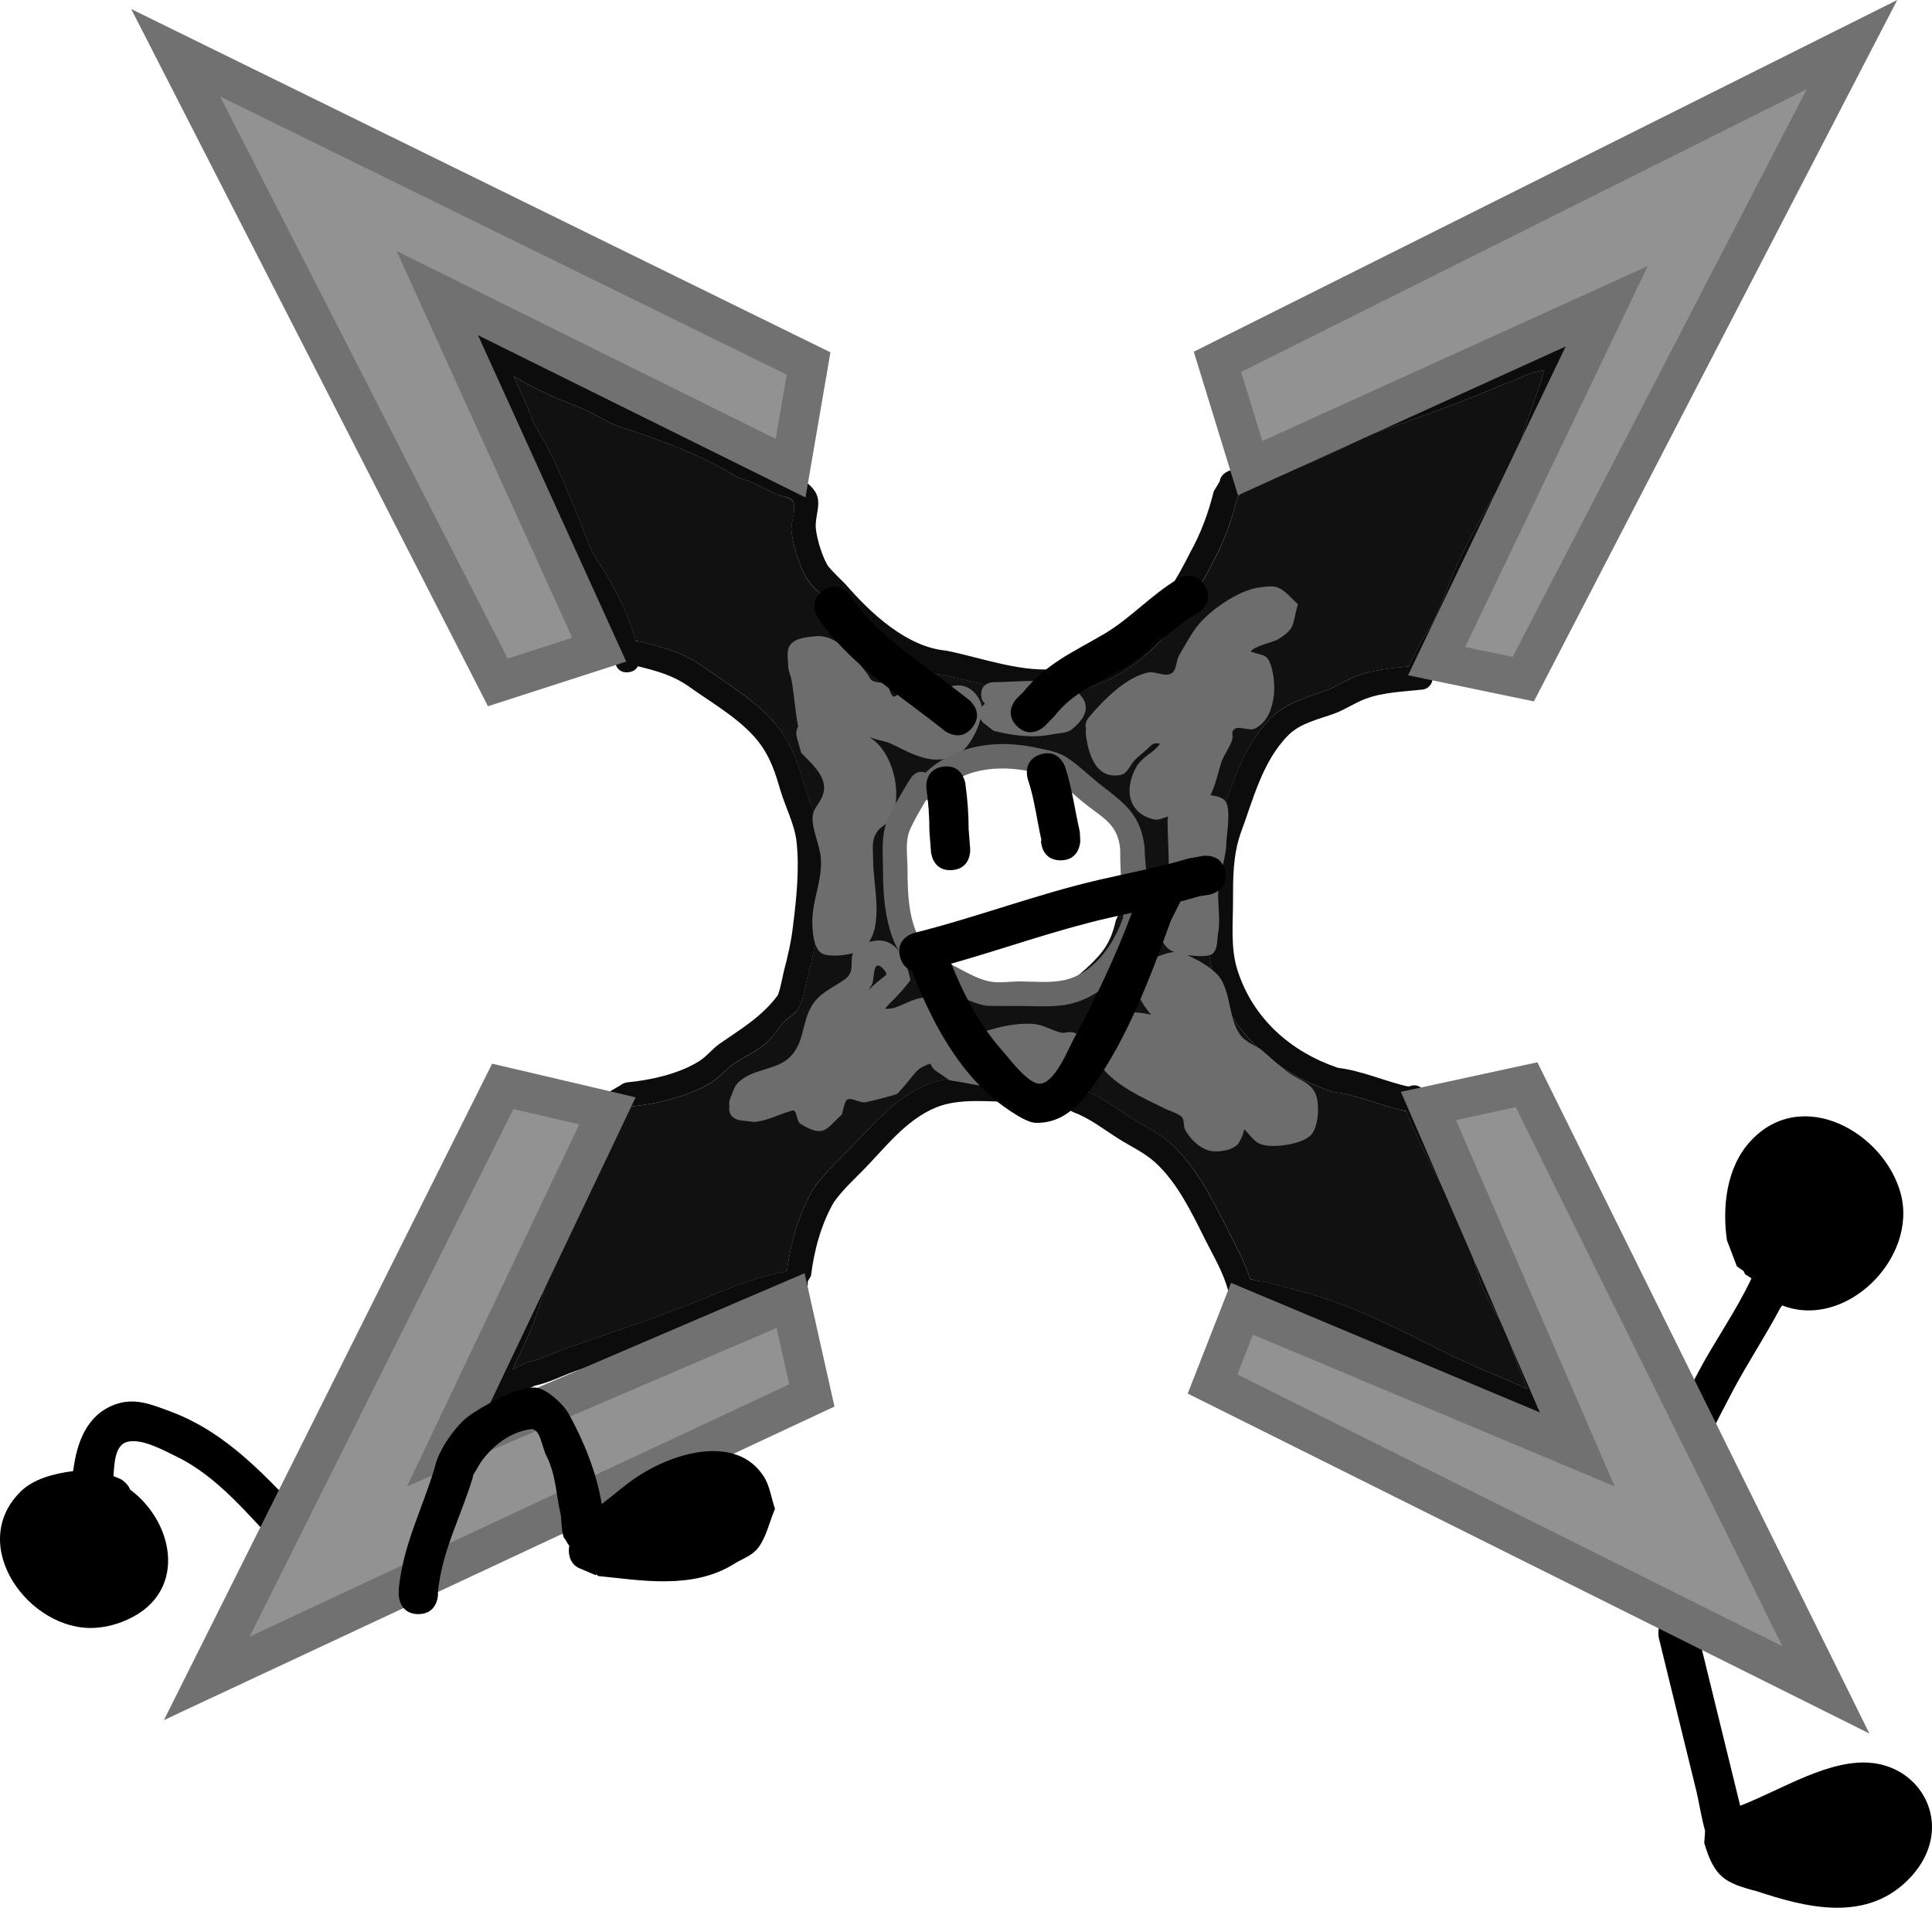
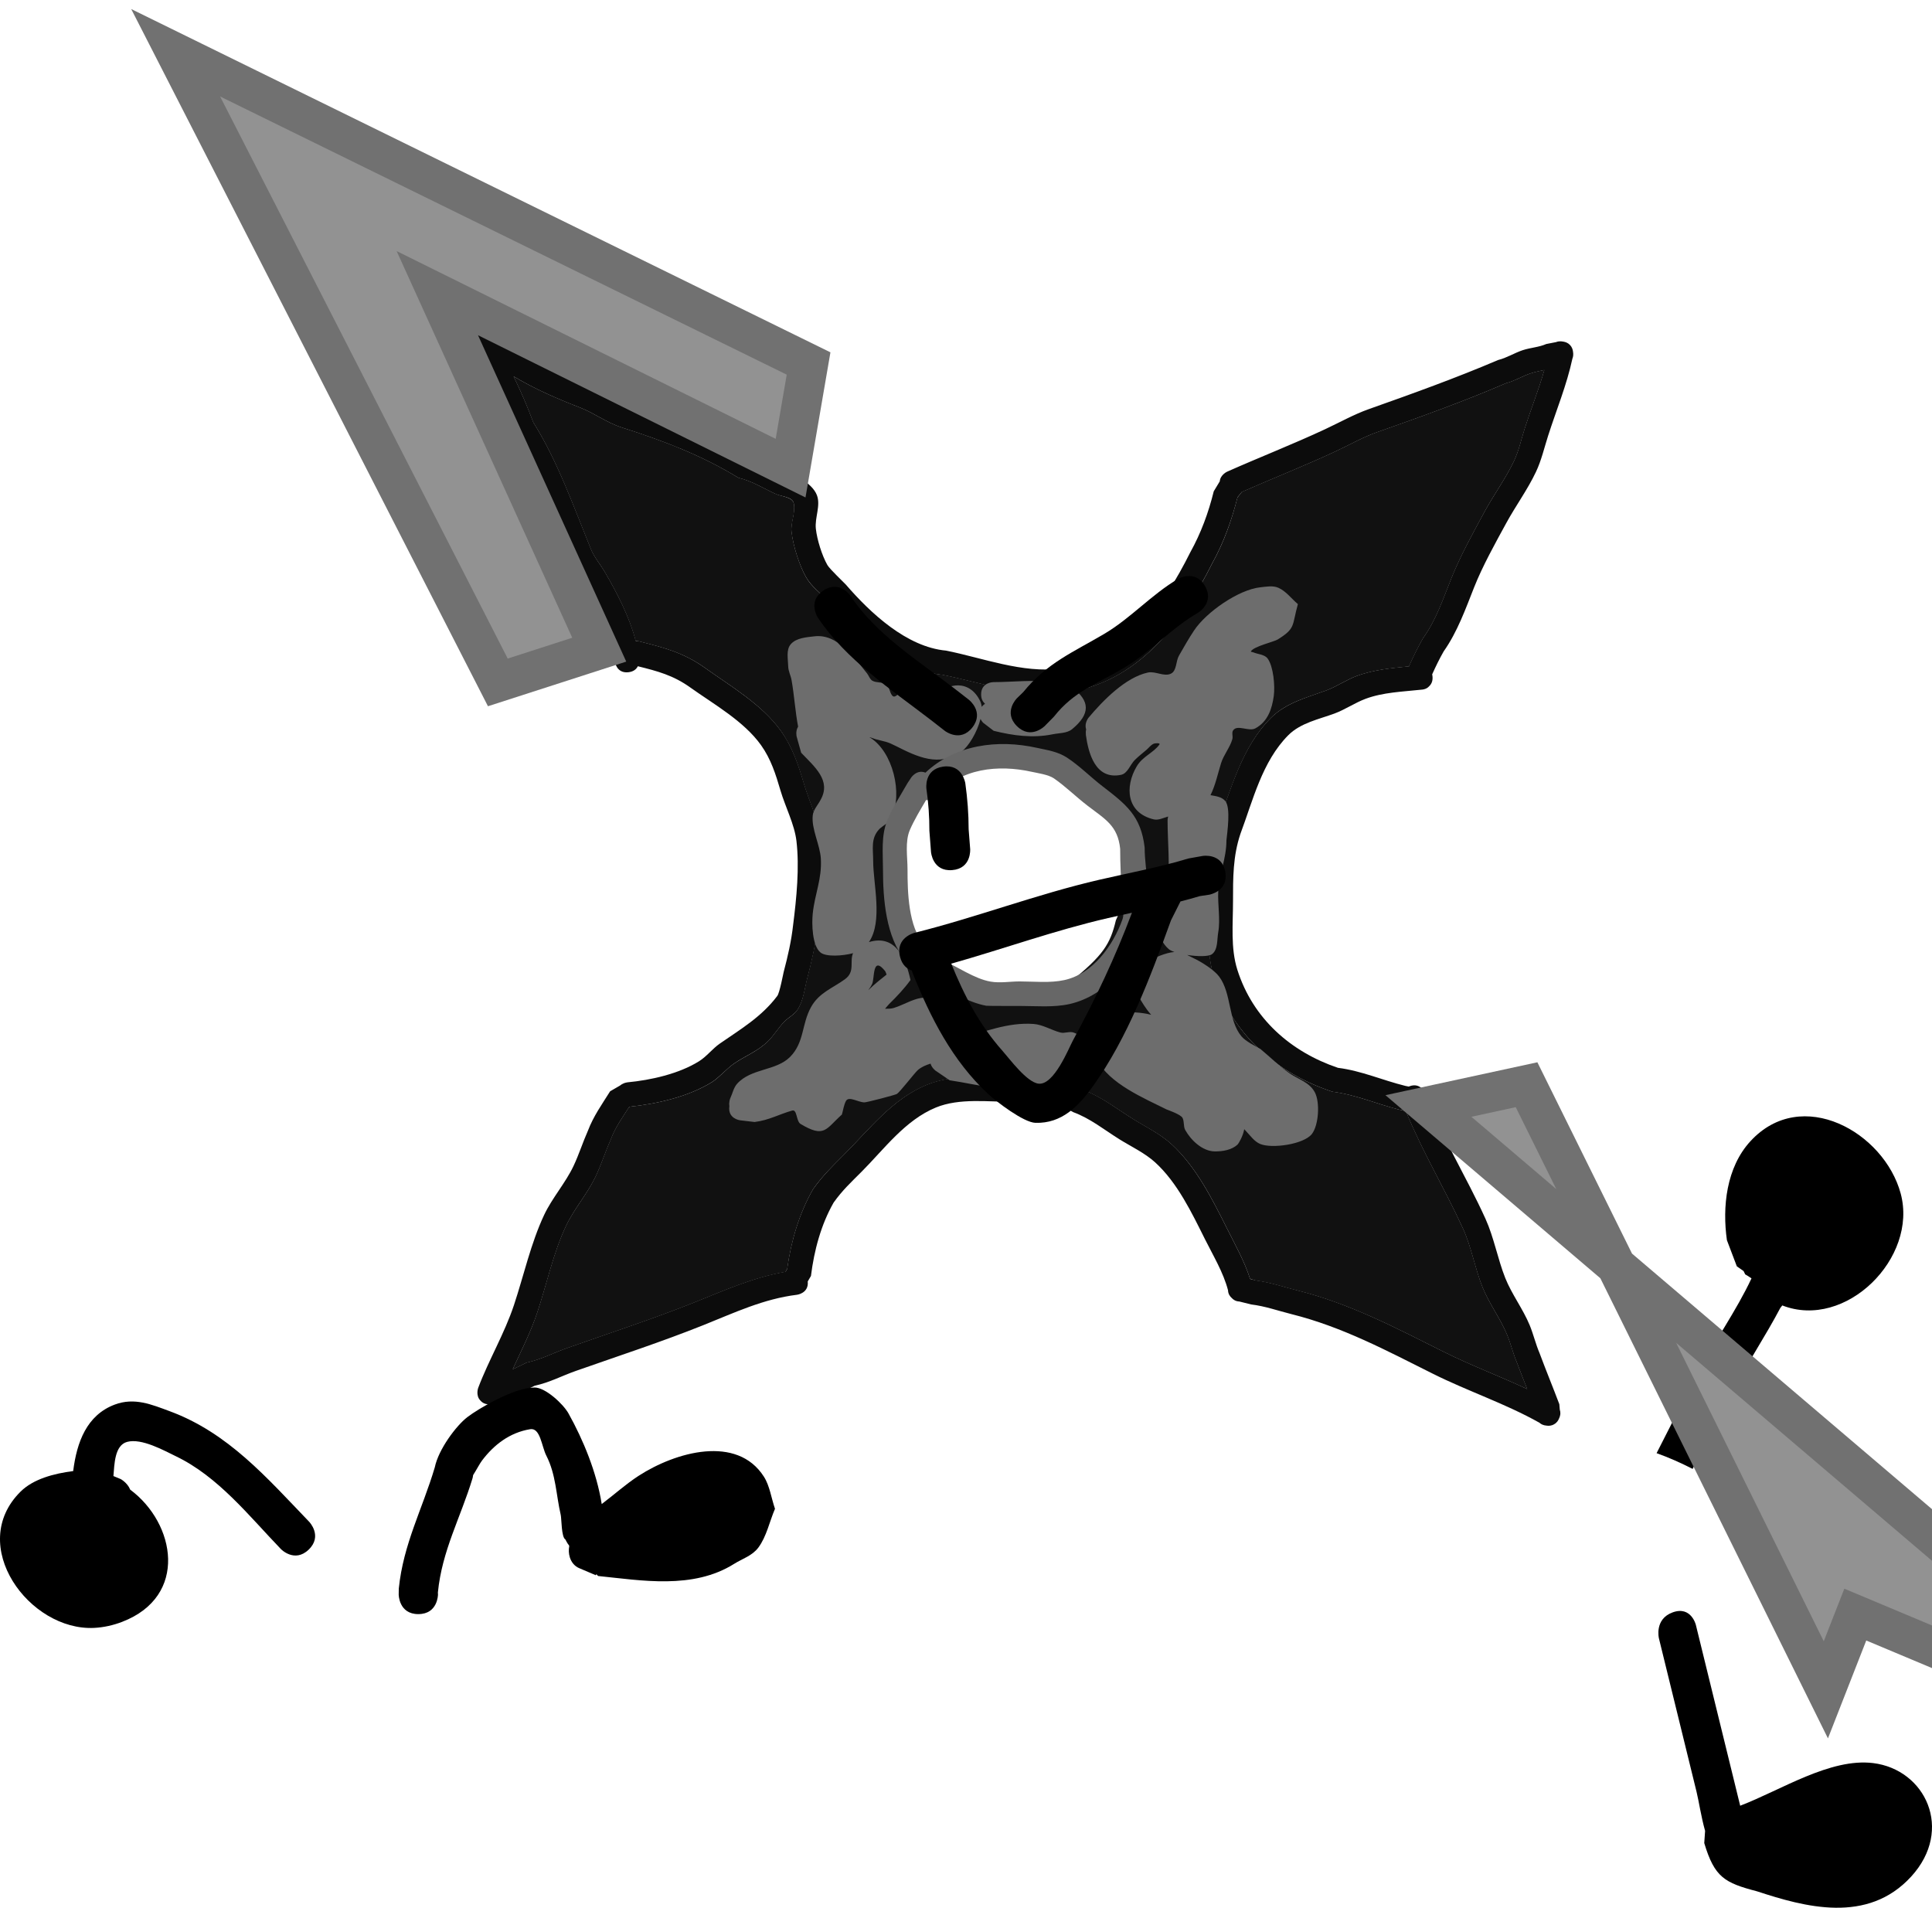
<svg xmlns="http://www.w3.org/2000/svg" version="1.1" width="245.812" height="242.732" viewBox="0,0,245.812,242.732">
  <g transform="translate(-511.008,-249.661)">
    <g stroke-miterlimit="10">
      <path d="M526.559,456.012c-1.136,0.437 -2.353,0.714 -3.569,0.774c-8.251,0.411 -16.276,-10.513 -9.355,-17.349c1.62,-1.6 4.228,-2.291 6.684,-2.605c0.458,-3.672 1.721,-7.122 5.29,-8.46c2.512,-0.941 4.699,-0.002 6.977,0.838c7.465,2.753 12.39,8.494 17.766,14.08c0,0 1.734,1.801 -0.068,3.535c-1.801,1.734 -3.535,-0.068 -3.535,-0.068c-4.067,-4.225 -7.969,-9.211 -13.347,-11.802c-1.542,-0.743 -4.364,-2.332 -6.215,-1.838c-1.61,0.429 -1.619,2.878 -1.748,4.35l0.929,0.385c0,0 0.852,0.463 1.205,1.343c5.77,4.283 7.431,13.564 -1.017,16.817z" fill="#000000" stroke="none" stroke-width="0.5" stroke-linecap="butt" />
      <path d="M726.364,436.556c-1.475,-0.756 -3.017,-1.445 -4.584,-2.002c1.726,-3.412 3.463,-6.82 5.248,-10.213c2.103,-3.998 4.902,-7.913 6.826,-12.028c-0.258,-0.182 -0.525,-0.353 -0.802,-0.511c-0.071,-0.137 -0.139,-0.277 -0.206,-0.42l-0.857,-0.599c-0.421,-1.109 -0.842,-2.219 -1.263,-3.328c-0.598,-4.217 -0.088,-9.253 3.004,-12.605c6.517,-7.064 17.001,-1.131 19.106,6.669c2.213,8.2 -6.989,17.389 -15.065,14.239c-0.084,0.108 -0.169,0.217 -0.254,0.325c-1.889,3.583 -4.197,7.036 -6.066,10.589c-1.728,3.284 -3.413,6.583 -5.088,9.885z" fill="#000000" stroke="none" stroke-width="0.5" stroke-linecap="butt" />
      <path d="M727.951,482.611c-0.506,-1.793 -0.792,-3.76 -1.087,-4.966c-1.597,-6.513 -3.194,-13.026 -4.79,-19.538c0,0 -0.599,-2.442 1.751,-3.296c2.35,-0.853 2.949,1.589 2.949,1.589c1.597,6.513 3.194,13.026 4.79,19.538c0.03,0.123 0.509,2.066 0.851,3.475c5.241,-2.01 11.45,-6.092 16.908,-5.427c6.645,0.809 10.309,8.456 4.858,14.43c-5.57,6.104 -13.59,3.867 -19.618,1.889c-4.117,-1.08 -5.411,-1.768 -6.719,-6.142z" fill="#000000" stroke="none" stroke-width="0.5" stroke-linecap="butt" />
      <g>
        <path d="M578.87,303.404c3.091,4.927 5.151,10.763 7.325,16.116c0.428,1.052 1.193,1.934 1.768,2.914c1.551,2.646 3.141,5.712 3.942,8.784l0.302,0.01c3.18,0.795 5.728,1.436 8.436,3.365c3.296,2.356 7.317,4.697 9.721,8.054c1.477,2.062 2.234,4.327 2.939,6.721c0.659,2.236 1.831,4.593 2.131,6.904c0.47,3.616 0.029,7.802 -0.415,11.402c-0.25,2.242 -0.716,4.279 -1.288,6.453c-0.34,1.291 -0.483,2.898 -1.272,4.038c-0.413,0.597 -1.113,0.934 -1.624,1.45c-0.765,0.772 -1.316,1.74 -2.088,2.505c-1.315,1.302 -2.892,1.858 -4.375,2.883c-0.848,0.586 -1.95,1.819 -2.762,2.326c-2.996,1.873 -7.001,2.786 -10.458,3.147c0,0 -0.026,0.003 -0.071,0.004c-0.908,1.42 -1.797,2.627 -2.386,4.237c-0.685,1.542 -1.191,3.162 -1.921,4.684c-1.046,2.18 -2.716,4.061 -3.741,6.233c-1.628,3.451 -2.462,7.448 -3.665,11.038c-0.83,2.477 -2.023,4.826 -3.124,7.203c0.575,-0.263 1.15,-0.546 1.744,-0.839c1.95,-0.443 3.357,-1.219 5.177,-1.864c5.412,-1.916 10.867,-3.683 16.203,-5.816c3.846,-1.538 7.505,-3.191 11.598,-3.893c0.057,-0.131 0.125,-0.244 0.187,-0.333c0.496,-3.536 1.521,-7.049 3.29,-10.148c1.235,-1.73 2.45,-2.918 3.943,-4.41c3.208,-3.205 6.148,-7.085 10.513,-8.886c3.412,-1.407 7.4,-0.949 10.996,-0.949c3.151,0 6.188,0.055 8.987,1.605c2.302,0.875 4.13,2.334 6.205,3.631c1.674,1.046 3.543,1.94 5.014,3.297c3.084,2.844 5.158,6.977 6.989,10.635c1.067,2.132 2.25,4.221 2.977,6.485l0.703,0.177c1.843,0.236 3.496,0.82 5.294,1.269c6.682,1.672 12.518,4.76 18.624,7.814c3.472,1.737 7.117,3.091 10.621,4.743c-0.44,-1.12 -0.881,-2.236 -1.315,-3.386c-0.486,-1.139 -0.764,-2.358 -1.234,-3.504c-0.854,-2.078 -2.298,-3.985 -3.135,-6.068c-0.958,-2.383 -1.411,-5.108 -2.48,-7.451c-2.298,-5.039 -5.2,-9.838 -7.285,-14.966l-0.818,-0.165c-2.86,-0.723 -5.549,-1.912 -8.498,-2.281c-7.048,-2.323 -12.78,-7.267 -15.084,-14.575c-0.975,-3.091 -0.698,-6.442 -0.698,-9.629c0,-3.376 0.065,-6.446 1.13,-9.677c1.764,-4.703 3.124,-10.02 6.831,-13.705c1.922,-1.911 4.614,-2.594 7.019,-3.476c1.362,-0.5 2.571,-1.367 3.934,-1.865c2.122,-0.776 4.367,-0.984 6.603,-1.206l0.004,-0.045c0.537,-1.205 1.122,-2.392 1.777,-3.537c1.664,-2.296 2.569,-5.061 3.612,-7.647c1.134,-2.813 2.786,-5.822 4.238,-8.485c1.174,-2.153 2.648,-4.151 3.708,-6.377c0.629,-1.321 0.931,-2.774 1.377,-4.168c0.797,-2.491 1.779,-4.928 2.496,-7.438c-0.591,0.133 -1.189,0.248 -1.762,0.439c-1.062,0.354 -2.033,0.97 -3.117,1.247c-5.382,2.32 -10.877,4.287 -16.415,6.234c-1.787,0.628 -3.554,1.639 -5.276,2.442c-3.924,1.83 -7.954,3.418 -11.917,5.159l-0.543,0.67c-0.749,2.963 -1.77,5.786 -3.255,8.465c-3.896,7.77 -9.632,15.311 -18.877,16.427c-5.171,0.624 -10.43,-1.299 -15.404,-2.294c-5.803,-0.627 -10.995,-5.217 -14.682,-9.469c-0.893,-1.03 -1.972,-1.736 -2.667,-2.943c-0.878,-1.525 -1.669,-4.044 -1.865,-5.796c-0.134,-1.205 0.533,-2.44 0.284,-3.628c-0.177,-0.849 -1.528,-0.821 -2.315,-1.186c-1.691,-0.785 -2.917,-1.598 -4.73,-2.056c-4.69,-2.875 -9.65,-4.747 -14.832,-6.396c-1.934,-0.616 -3.494,-1.835 -5.339,-2.546c-2.754,-1.062 -5.712,-2.334 -8.417,-3.957c0.933,1.921 1.783,3.893 2.507,5.847zM590.96,335.194c-1.551,0.172 -1.723,-1.379 -1.723,-1.379c-0.493,-4.891 -4.096,-8.711 -5.925,-13.101c-2.207,-5.295 -4.186,-11.025 -7.24,-15.929c-1.249,-3.292 -2.782,-6.643 -4.534,-9.697l-0.665,-1.325c0,0 -0.159,-0.319 -0.173,-0.728c-0.081,-0.09 -0.161,-0.181 -0.24,-0.273c0,0 -1.016,-1.185 0.169,-2.201c1.185,-1.016 2.201,0.169 2.201,0.169c3.258,3.824 8.606,6.118 13.146,7.897c1.758,0.689 3.224,1.871 5.065,2.448c5.251,1.645 10.441,3.501 15.132,6.505c2.085,0.515 5.211,1.76 6.932,3.063c0.725,0.549 1.513,1.168 1.838,2.018c0.509,1.333 -0.289,2.861 -0.132,4.28c0.154,1.394 0.776,3.389 1.465,4.608c0.289,0.512 2.18,2.298 2.327,2.467c3.163,3.652 7.76,7.971 12.786,8.427c4.633,0.926 9.743,2.913 14.56,2.283c8.18,-1.069 13.066,-7.903 16.498,-14.786c1.365,-2.453 2.316,-5.043 2.988,-7.766l0.763,-1.264c0.076,-0.852 0.949,-1.24 0.949,-1.24c4.137,-1.839 8.36,-3.484 12.462,-5.4c1.809,-0.844 3.667,-1.887 5.545,-2.552c5.552,-1.966 11.056,-3.944 16.463,-6.251c1.09,-0.266 2.061,-0.895 3.126,-1.25c0.981,-0.327 2.054,-0.368 3,-0.786l1.233,-0.24c0.244,-0.101 0.549,-0.14 0.932,-0.065c0.272,0.043 0.593,0.154 0.845,0.421c0.258,0.26 0.359,0.585 0.393,0.858c0.061,0.368 0.019,0.662 -0.08,0.897c-0.723,3.363 -2.044,6.535 -3.092,9.811c-0.49,1.531 -0.85,3.118 -1.536,4.572c-1.075,2.28 -2.582,4.324 -3.783,6.524c-1.394,2.554 -3.015,5.461 -4.086,8.162c-1.101,2.777 -2.132,5.689 -3.879,8.167c-0.541,0.946 -1.019,1.929 -1.464,2.923c0.016,0.07 0.028,0.145 0.037,0.224c0.065,0.586 -0.116,0.975 -0.366,1.233c-0.214,0.26 -0.549,0.472 -1.075,0.497c-2.351,0.257 -4.827,0.324 -7.059,1.154c-1.373,0.511 -2.599,1.372 -3.974,1.88c-1.953,0.722 -4.314,1.185 -5.882,2.767c-3.325,3.354 -4.478,8.268 -6.07,12.514c-0.968,2.864 -0.951,5.636 -0.951,8.635c0,2.837 -0.321,5.927 0.551,8.683c1.969,6.222 6.819,10.456 12.8,12.476c2.974,0.372 5.68,1.585 8.565,2.297l0.443,0.088c0.028,-0.012 0.057,-0.024 0.087,-0.035c1.461,-0.548 2.009,0.913 2.009,0.913c2.049,5.514 5.24,10.588 7.669,15.949c1.075,2.373 1.555,5.121 2.514,7.531c0.819,2.058 2.26,3.947 3.107,6.001c0.481,1.167 0.764,2.411 1.263,3.571c0.815,2.192 1.683,4.289 2.51,6.484l0.06,0.703c0.103,0.295 0.115,0.659 -0.084,1.086c-0.103,0.273 -0.292,0.574 -0.637,0.761c-0.334,0.207 -0.689,0.221 -0.977,0.175c-0.398,-0.033 -0.682,-0.175 -0.884,-0.361c-4.341,-2.444 -9.113,-4.014 -13.572,-6.243c-5.905,-2.952 -11.537,-5.971 -17.999,-7.584c-1.738,-0.436 -3.329,-1.011 -5.11,-1.228l-1.515,-0.376c-0.45,-0.015 -0.763,-0.222 -0.976,-0.46c-0.237,-0.212 -0.444,-0.524 -0.46,-0.972c-0.602,-2.289 -1.884,-4.396 -2.94,-6.511c-1.662,-3.329 -3.502,-7.186 -6.328,-9.757c-1.332,-1.212 -3.052,-2.005 -4.558,-2.946c-1.962,-1.227 -3.683,-2.638 -5.864,-3.444c-2.323,-1.38 -5.006,-1.309 -7.66,-1.309c-3.146,0 -6.825,-0.512 -9.813,0.716c-3.929,1.615 -6.585,5.297 -9.463,8.177c-1.365,1.366 -2.424,2.342 -3.548,3.913c-1.613,2.82 -2.49,6.121 -2.887,9.34l-0.411,0.703c0.155,1.503 -1.361,1.693 -1.361,1.693c-4.26,0.522 -7.976,2.287 -11.895,3.856c-5.353,2.142 -10.828,3.927 -16.259,5.837c-1.783,0.627 -3.31,1.466 -5.227,1.882c-1.526,0.775 -2.962,1.43 -4.565,1.909c-0.111,0.127 -0.253,0.242 -0.435,0.326c-0.257,0.145 -0.588,0.221 -1.004,0.126c-0.423,-0.058 -0.706,-0.245 -0.896,-0.471c-0.328,-0.333 -0.397,-0.745 -0.385,-1.07c0,-0.001 -0,-0.001 -0,-0.001l0,-0c0.012,-0.315 0.099,-0.548 0.099,-0.548c1.348,-3.565 3.354,-6.926 4.557,-10.553c1.238,-3.734 2.141,-7.845 3.826,-11.435c1.023,-2.18 2.718,-4.067 3.75,-6.252c0.688,-1.456 1.171,-3.001 1.825,-4.472c0.723,-1.891 1.758,-3.311 2.826,-5.022l1.28,-0.744c0.157,-0.133 0.331,-0.222 0.485,-0.282l0.02,-0.012c0,0 0.08,-0.032 0.21,-0.062c0.129,-0.033 0.215,-0.042 0.215,-0.042c2.961,-0.281 6.533,-1.075 9.102,-2.68c0.983,-0.614 1.696,-1.591 2.648,-2.251c2.66,-1.843 5.318,-3.406 7.311,-6.063c0.301,-0.401 0.758,-2.842 0.809,-3.037c0.537,-2.042 0.976,-3.926 1.209,-6.032c0.427,-3.364 0.817,-7.27 0.417,-10.655c-0.25,-2.114 -1.429,-4.366 -2.03,-6.413c-0.601,-2.047 -1.212,-3.996 -2.471,-5.764c-2.18,-3.061 -6.007,-5.204 -9.007,-7.344c-2.171,-1.555 -4.19,-2.084 -6.669,-2.7c-0.179,0.354 -0.528,0.687 -1.2,0.762z" fill="#0c0c0c" stroke="none" stroke-width="0.5" stroke-linecap="butt" />
        <path d="M576.341,297.535c2.705,1.622 5.664,2.894 8.418,3.956c1.844,0.711 3.405,1.93 5.339,2.546c5.183,1.649 10.145,3.519 14.835,6.394c1.813,0.458 3.041,1.27 4.731,2.055c0.786,0.365 2.171,0.39 2.348,1.239c0.248,1.187 -0.418,2.422 -0.283,3.627c0.195,1.752 0.987,4.27 1.865,5.795c0.695,1.207 1.737,1.863 2.63,2.893c3.686,4.251 8.885,8.838 14.688,9.465c4.974,0.995 10.251,2.917 15.422,2.293c9.244,-1.116 14.991,-8.653 18.887,-16.424c1.485,-2.679 2.475,-5.447 3.224,-8.411l0.573,-0.725c3.963,-1.742 7.997,-3.327 11.92,-5.158c1.722,-0.803 3.49,-1.813 5.277,-2.441c5.538,-1.947 11.035,-3.912 16.417,-6.232c1.084,-0.277 2.055,-0.893 3.117,-1.247c0.573,-0.191 1.171,-0.306 1.763,-0.439c-0.718,2.51 -1.698,4.948 -2.495,7.439c-0.446,1.394 -0.748,2.847 -1.377,4.168c-1.06,2.226 -2.534,4.225 -3.707,6.378c-1.452,2.663 -3.103,5.674 -4.237,8.487c-1.043,2.586 -1.947,5.353 -3.61,7.649c-0.655,1.146 -1.239,2.333 -1.776,3.538l-0.059,0.076c-2.236,0.222 -4.48,0.431 -6.602,1.207c-1.363,0.498 -2.571,1.366 -3.933,1.866c-2.405,0.882 -5.045,1.531 -6.967,3.442c-3.707,3.685 -5.063,9.01 -6.827,13.714c-1.065,3.231 -1.129,6.313 -1.129,9.689c0,3.186 -0.28,6.548 0.694,9.639c2.304,7.307 7.983,12.219 15.031,14.542c2.949,0.369 5.637,1.559 8.497,2.282l0.871,0.198c2.085,5.128 4.985,9.93 7.283,14.969c1.069,2.344 1.522,5.07 2.479,7.452c0.837,2.083 2.281,3.991 3.135,6.069c0.471,1.145 0.748,2.365 1.234,3.504c0.434,1.15 0.875,2.267 1.315,3.387c-3.504,-1.651 -7.15,-3.005 -10.622,-4.742c-6.106,-3.054 -11.946,-6.139 -18.627,-7.811c-1.798,-0.448 -3.453,-1.032 -5.296,-1.268l-0.733,-0.231c-0.727,-2.264 -1.91,-4.353 -2.978,-6.485c-1.831,-3.658 -3.875,-7.737 -6.959,-10.58c-1.471,-1.356 -3.342,-2.249 -5.016,-3.295c-2.075,-1.297 -3.907,-2.754 -6.21,-3.629c-2.799,-1.549 -5.846,-1.604 -8.997,-1.604c-3.596,0 -7.595,-0.462 -11.007,0.946c-4.365,1.8 -7.309,5.679 -10.517,8.884c-1.493,1.492 -2.673,2.628 -3.908,4.359c-1.769,3.099 -2.796,6.611 -3.292,10.147c-0.061,0.088 -0.162,0.254 -0.22,0.386c-4.094,0.702 -7.755,2.353 -11.601,3.891c-5.335,2.133 -10.793,3.897 -16.205,5.813c-1.82,0.644 -3.227,1.42 -5.178,1.863c-0.595,0.293 -1.169,0.576 -1.744,0.839c1.101,-2.377 2.294,-4.727 3.123,-7.204c1.203,-3.59 2.035,-7.589 3.663,-11.04c1.025,-2.172 2.694,-4.053 3.74,-6.234c0.73,-1.521 1.235,-3.143 1.92,-4.685c0.589,-1.609 1.477,-2.817 2.385,-4.238c0.045,-0.001 0.125,-0.035 0.125,-0.035c3.457,-0.361 7.461,-1.275 10.457,-3.148c0.811,-0.507 1.861,-1.707 2.709,-2.293c1.483,-1.025 3.06,-1.582 4.375,-2.884c0.773,-0.765 1.323,-1.733 2.088,-2.505c0.511,-0.516 1.211,-0.853 1.624,-1.45c0.789,-1.14 0.931,-2.749 1.27,-4.041c0.572,-2.174 1.036,-4.217 1.286,-6.459c0.444,-3.6 0.885,-7.799 0.415,-11.415c-0.301,-2.311 -1.471,-4.674 -2.129,-6.91c-0.705,-2.394 -1.461,-4.663 -2.937,-6.725c-2.403,-3.357 -6.372,-5.664 -9.668,-8.021c-2.707,-1.929 -5.255,-2.571 -8.435,-3.366l-0.355,-0.042c-0.8,-3.072 -2.389,-6.14 -3.94,-8.786c-0.575,-0.98 -1.34,-1.862 -1.768,-2.914c-2.175,-5.353 -4.233,-11.192 -7.324,-16.119c-0.723,-1.954 -1.572,-3.927 -2.506,-5.848zM652.982,366.758c0.849,-1.773 1.324,-3.759 1.324,-5.856c0,-4.14 -1.853,-7.847 -4.774,-10.337c-1.613,-1.375 -3.551,-2.379 -5.683,-2.88c-2.387,-0.821 -4.76,-1.204 -6.376,-0.861c-2.011,0.427 -4.017,0.9 -5.977,1.518c-3.85,1.214 -5.76,6.398 -6.629,10.023c-2.196,9.152 6.738,19.327 16.218,17.911c1.804,-0.269 4.552,-0.448 6.017,-1.62c4.315,-3.452 5.167,-4.907 5.881,-7.897z" fill="#111111" stroke="none" stroke-width="0.5" stroke-linecap="butt" />
        <path d="M636.087,339.406c0.083,-0.083 0.165,-0.153 0.247,-0.212c-0.275,-0.228 -0.496,-0.595 -0.496,-1.182c0,-1.561 1.561,-1.561 1.561,-1.561c2.398,0 5.088,-0.341 7.453,0.009c0.855,0.127 1.818,0.123 2.515,0.635c2.393,1.756 2.364,3.43 0.049,5.339c-0.656,0.541 -1.634,0.482 -2.468,0.652c-2.538,0.519 -5.036,0.174 -7.512,-0.44l-1.349,-1.035c0,0 -0.184,-0.184 -0.327,-0.477c-0.414,1.672 -1.523,3.523 -2.429,4.166c-2.828,2.008 -5.667,0.632 -8.282,-0.691c-1.24,-0.628 -1.274,-0.531 -2.616,-0.888c-0.253,-0.067 -0.976,-0.365 -0.752,-0.229c2.916,1.774 4.241,7.139 2.733,10.24c-0.302,0.62 -1.013,0.937 -1.52,1.405c-1.13,1.201 -0.791,2.498 -0.791,4.099c-0.001,2.855 1.259,7.661 -0.541,10.292c3.502,-1.072 4.745,2.326 5.287,4.83c-0.799,1.098 -1.739,2.092 -2.707,3.044c-0.152,0.15 -0.338,0.385 -0.53,0.608c0.364,-0.011 0.735,0.013 1.081,-0.091c1.458,-0.437 2.87,-1.488 4.38,-1.294c2.392,0.306 4.53,2.696 4.2,5.138c3.056,-0.817 5.949,-2.045 9.216,-1.82c1.195,0.083 2.267,0.781 3.425,1.09c0.561,0.149 1.205,-0.201 1.74,0.022c0.863,0.36 1.747,0.873 2.27,1.648c0.087,0.129 0.167,0.263 0.237,0.399c-0.073,-0.501 -0.064,-1.028 0.045,-1.585c0.184,-0.944 0.267,-2.087 1.005,-2.704c0.677,-0.566 1.745,-0.267 2.625,-0.331c0.822,-0.059 2.339,-0.05 3.639,0.297c-0.77,-0.865 -1.051,-1.437 -1.841,-2.696c0,0 -0.688,-1.1 0.194,-1.921c-0.103,-0.555 0.15,-1.061 0.15,-1.061l0.989,-1.153c0.982,-0.418 2.327,-1.083 3.467,-1.16c-0.33,-0.115 -0.591,-0.243 -0.743,-0.379c-1.511,-1.355 -1.215,-2.936 -0.938,-4.596c0.142,-0.852 0.712,-2.548 0.815,-3.421c0.316,-2.68 -0.009,-5.659 -0.009,-8.361c0,0 0,-0.212 0.078,-0.48c-0.618,0.171 -1.24,0.509 -1.852,0.361c-3.46,-0.835 -3.693,-4.125 -2.158,-6.731c0.772,-1.311 2.106,-1.693 2.897,-2.793c0.15,-0.209 -0.536,-0.194 -0.767,-0.081c-0.344,0.168 -0.581,0.5 -0.871,0.751c-0.493,0.426 -1.012,0.824 -1.477,1.281c-0.621,0.609 -0.924,1.739 -1.776,1.912c-3.306,0.669 -4.158,-2.863 -4.466,-5.055l-0.012,-0.402c0,0 0,-0.142 0.043,-0.341c-0.272,-0.782 0.319,-1.49 0.319,-1.49c1.81,-2.156 4.691,-5.122 7.544,-5.732c0.956,-0.204 2.052,0.572 2.929,0.141c0.75,-0.369 0.604,-1.565 1.019,-2.291c0.619,-1.083 1.236,-2.171 1.927,-3.21c1.545,-2.323 5.647,-5.187 8.419,-5.483c0.766,-0.082 1.608,-0.249 2.311,0.065c0.982,0.439 1.649,1.381 2.473,2.072c-0.769,2.754 -0.254,3.073 -2.581,4.509c-0.469,0.29 -2.998,0.858 -3.392,1.493c-0.056,0.09 0.192,0.089 0.289,0.131c0.61,0.265 1.434,0.256 1.831,0.789c0.738,0.991 0.961,3.482 0.787,4.752c-0.223,1.628 -0.741,3.264 -2.344,4.136c-0.831,0.452 -2.283,-0.524 -2.827,0.25c-0.216,0.308 0.002,0.762 -0.102,1.124c-0.313,1.088 -1.108,1.993 -1.442,3.075c-0.403,1.308 -0.71,2.789 -1.338,4.052c0.723,0.125 1.465,0.223 1.894,0.762c0.696,0.876 0.244,3.897 0.133,5.008c-0.002,2.337 -0.932,4.241 -1.042,6.47c-0.082,1.664 0.289,3.563 0,5.202c-0.168,0.954 -0.021,2.217 -0.799,2.793c-0.427,0.316 -1.846,0.299 -3.157,0.096c0.271,0.131 0.537,0.277 0.805,0.403c0.976,0.459 2.612,1.473 3.261,2.337c1.615,2.152 1.131,5.592 2.858,7.629c0.534,0.63 1.76,1.228 2.399,1.593c1.227,1.015 2.434,2.217 3.746,3.121c1.081,0.745 2.509,1.116 3.184,2.406c0.671,1.281 0.483,4.166 -0.376,5.282c-1.031,1.34 -5.112,1.897 -6.585,1.278c-0.745,-0.313 -1.239,-1.044 -1.796,-1.63c-0.078,-0.082 -0.156,-0.166 -0.232,-0.252c-0.144,0.873 -0.727,1.848 -0.849,1.96c-0.742,0.681 -1.886,0.88 -2.893,0.868c-1.602,-0.019 -3.062,-1.454 -3.764,-2.722c-0.255,-0.461 -0.102,-1.075 -0.346,-1.542c-0.233,-0.446 -1.819,-0.987 -2.04,-1.079c-2.733,-1.373 -7.352,-3.285 -8.835,-6.353c0.179,1.394 -0.346,2.86 -1.549,3.768c-0.664,0.501 -1.654,0.186 -2.485,0.233c-3.061,0.172 -6.099,-0.048 -9.131,-0.427c-1.897,-0.214 -3.699,-0.649 -5.587,-0.928l-1.796,-1.224c0,0 -0.476,-0.34 -0.637,-0.895c-0.595,0.188 -1.164,0.421 -1.63,0.833c-0.39,0.344 -2.256,2.781 -2.655,3.027c-0.21,0.13 -3.799,1.069 -4.122,1.071c-0.791,0.005 -2.011,-0.86 -2.368,-0.155c-0.267,0.529 -0.336,1.136 -0.504,1.704c-2.061,1.844 -2.193,3.026 -5.253,1.2c-0.577,-0.344 -0.422,-1.89 -1.069,-1.708c-1.694,0.475 -2.927,1.226 -4.786,1.457l-1.858,-0.22c0,0 -1.549,-0.194 -1.355,-1.742c0.003,-0.021 0.006,-0.042 0.009,-0.062c-0.095,-0.516 0.105,-0.983 0.105,-0.983c0.298,-0.627 0.425,-1.369 0.894,-1.881c1.805,-1.97 4.949,-1.6 6.728,-3.402c1.812,-1.835 1.455,-4.137 2.646,-6.307c1.019,-1.856 2.731,-2.411 4.314,-3.558c1.359,-0.985 0.569,-2.24 1.047,-3.325c-1.358,0.365 -3.429,0.477 -4.126,-0.075c-1.092,-0.864 -1.134,-3.69 -1.009,-4.921c0.263,-2.587 1.184,-4.379 1.036,-7.032c-0.098,-1.746 -1.241,-3.834 -1.026,-5.533c0.092,-0.727 0.666,-1.306 0.999,-1.959c1.381,-2.456 -0.772,-4.192 -2.479,-5.986l-0.572,-2.055c0,0 -0.174,-0.696 0.186,-1.262c-0.375,-1.965 -0.482,-3.933 -0.832,-5.915c-0.104,-0.591 -0.416,-1.15 -0.429,-1.75c-0.02,-0.95 -0.294,-2.116 0.332,-2.832c0.697,-0.797 1.964,-0.876 3.017,-0.999c2.941,-0.343 5.048,2.698 6.676,4.713c0.242,0.299 0.346,0.741 0.678,0.934c0.532,0.309 1.285,0.126 1.777,0.494c0.425,0.318 0.414,0.995 0.756,1.402c0.46,0.548 1.17,-0.913 1.873,-1.047c2.326,-0.442 2.362,0.002 3.504,1.201c1.647,-1.841 4.494,-2.227 5.821,0.572c0.099,0.208 0.158,0.447 0.183,0.707c0.051,-0.066 0.109,-0.132 0.175,-0.198zM621.47,375.658c0.862,-0.849 1.806,-1.573 2.339,-1.995c-0.072,-0.162 -0.104,-0.35 -0.217,-0.487c-1.608,-1.963 -1.296,0.958 -1.612,1.655c-0.134,0.295 -0.309,0.57 -0.51,0.827z" fill="#6d6d6d" stroke="none" stroke-width="0.5" stroke-linecap="butt" />
        <path d="M628.753,347.968c3.788,-3.552 9.155,-4.271 14.187,-3.156c1.359,0.301 2.621,0.464 3.822,1.243c1.553,1.008 3.011,2.483 4.492,3.623c3.045,2.342 4.917,3.791 5.39,7.808c0.001,3.136 1.09,7.123 0.13,10.152c-1.394,4.398 -5.072,8.735 -9.677,9.77c-2.053,0.461 -4.285,0.244 -6.369,0.244c-0.226,0 -4.047,0.008 -4.232,-0.025c-2.482,-0.444 -4.918,-2.118 -7.196,-3.118c-0.448,-0.367 -2.777,-2.248 -3.073,-2.602c-2.52,-3.01 -2.872,-7.879 -2.875,-11.63c-0.001,-2.073 -0.256,-4.225 0.533,-6.21c0.606,-1.524 1.762,-3.314 2.586,-4.761l0.473,-0.716c0,0 0.71,-1.065 1.808,-0.623zM628.837,351.451c-0.719,1.226 -1.528,2.563 -2.062,3.8c-0.646,1.498 -0.299,3.449 -0.3,5.027c-0.002,2.863 0.097,7.314 2.12,9.595c0.677,0.763 1.561,1.314 2.337,1.976c1.946,0.808 4.022,2.345 6.122,2.708c1.207,0.209 2.45,-0.025 3.675,-0.025c1.847,0 3.877,0.227 5.7,-0.172c3.628,-0.794 6.196,-4.392 7.386,-7.709c0.322,-0.899 -0.036,-2.38 -0.078,-3.174c-0.103,-1.931 -0.209,-3.882 -0.208,-5.818c-0.302,-2.967 -1.924,-3.773 -4.181,-5.51c-1.423,-1.095 -2.781,-2.438 -4.247,-3.452c-0.696,-0.481 -2.129,-0.68 -2.836,-0.838c-4.194,-0.935 -9.107,-0.483 -12.002,3.03c0,0 -0.604,0.705 -1.424,0.561z" fill="#676767" stroke="none" stroke-width="0.5" stroke-linecap="butt" />
        <path d="M574.349,336.486l-40.993,-80.113l80.529,39.536l-2.289,13.317l-44.946,-22.265l20.6,45.362z" fill="#929292" stroke="#717171" stroke-width="5" stroke-linecap="round" />
-         <path d="M665.907,295.702l80.737,-40.368l-41.825,80.737l-11.028,-2.289l21.641,-45.154l-45.362,20.6z" fill="#929292" stroke="#717171" stroke-width="5" stroke-linecap="round" />
-         <path d="M588.291,391.005l-20.392,42.865l43.698,-18.728l2.705,12.069l-76.991,35.999l37.663,-75.327z" fill="#929292" stroke="#717171" stroke-width="5" stroke-linecap="round" />
-         <path d="M692.75,390.38l12.485,-2.705l38.08,76.991l-78.032,-38.912l3.746,-9.572l42.657,17.895z" fill="#929292" stroke="#717171" stroke-width="5" stroke-linecap="round" />
+         <path d="M692.75,390.38l12.485,-2.705l38.08,76.991l3.746,-9.572l42.657,17.895z" fill="#929292" stroke="#717171" stroke-width="5" stroke-linecap="round" />
      </g>
      <path d="M634.728,342.212c-1.535,1.973 -3.508,0.439 -3.508,0.439l-1.789,-1.392c-5.111,-3.933 -10.729,-7.599 -14.356,-12.995c0,0 -1.387,-2.08 0.693,-3.467c2.08,-1.387 3.467,0.693 3.467,0.693c3.238,4.906 8.622,8.251 13.244,11.805l1.811,1.408c0,0 1.973,1.535 0.439,3.508z" fill="#000000" stroke="none" stroke-width="0.5" stroke-linecap="butt" />
      <path d="M640.387,342.045c-1.768,-1.768 0,-3.536 0,-3.536l0.816,-0.794c2.995,-3.696 6.348,-5.072 10.288,-7.395c3.378,-1.992 6.011,-5.004 9.405,-7.003c0,0 2.159,-1.26 3.419,0.9c1.26,2.159 -0.9,3.419 -0.9,3.419c-3.402,1.961 -6.016,4.986 -9.395,6.997c-3.407,2.028 -6.358,2.96 -8.912,6.205l-1.184,1.206c0,0 -1.768,1.768 -3.536,0z" fill="#000000" stroke="none" stroke-width="0.5" stroke-linecap="butt" />
      <path d="M632.146,360.37c-2.493,0.192 -2.684,-2.301 -2.684,-2.301l-0.206,-2.696c0.003,-1.785 -0.12,-3.576 -0.377,-5.342c0,0 -0.354,-2.475 2.121,-2.828c2.475,-0.354 2.828,2.121 2.828,2.121c0.273,1.939 0.42,3.9 0.423,5.858l0.194,2.504c0,0 0.192,2.493 -2.301,2.684z" fill="#000000" stroke="none" stroke-width="0.5" stroke-linecap="butt" />
-       <path d="M645.955,359.127c-2.5,0 -2.5,-2.5 -2.5,-2.5l0.064,-0.038c-0.605,-2.632 -0.87,-5.215 -1.736,-7.772c0,0 -0.791,-2.372 1.581,-3.162c2.372,-0.791 3.162,1.581 3.162,1.581c0.898,2.73 1.217,5.437 1.864,8.228l0.064,1.162c0,0 0,2.5 -2.5,2.5z" fill="#000000" stroke="none" stroke-width="0.5" stroke-linecap="butt" />
      <path d="M661.179,364.4c-0.397,0.79 -0.793,1.58 -1.19,2.37c-2.572,7.098 -5.522,15.013 -10.002,21.201c-1.752,2.42 -3.878,4.656 -7.242,4.553c-1.499,-0.046 -4.941,-2.673 -6.018,-3.674c-4.545,-4.226 -7.332,-9.711 -9.605,-15.39c0,0 -0.048,-0.12 -0.095,-0.317c-0.614,-0.201 -1.24,-0.68 -1.509,-1.755c-0.606,-2.425 1.819,-3.032 1.819,-3.032c7.932,-1.981 15.593,-4.923 23.557,-6.763c3.78,-0.874 7.608,-1.579 11.331,-2.706l1.807,-0.321c0,0 2.466,-0.411 2.877,2.055c0.411,2.466 -2.055,2.877 -2.055,2.877l-1.193,0.179c-0.822,0.245 -1.648,0.471 -2.476,0.685zM638.563,383.373c0.893,1.003 3.081,3.99 4.578,4.167c1.967,0.233 3.847,-4.514 4.359,-5.458c2.915,-5.378 5.395,-10.607 7.527,-16.29c-1.012,0.222 -2.024,0.445 -3.034,0.678c-6.752,1.556 -13.289,3.917 -19.957,5.804c1.67,4.08 3.573,7.78 6.527,11.098z" fill="#000000" stroke="none" stroke-width="0.5" stroke-linecap="butt" />
      <path d="M564.235,455.033c-2.5,0 -2.5,-2.5 -2.5,-2.5l0.012,-0.749c0.574,-5.675 2.999,-10.101 4.58,-15.425c0.472,-2.303 2.737,-5.312 4.138,-6.387c1.437,-1.104 5.984,-3.783 8.567,-3.772c1.387,0.006 3.638,2.1 4.308,3.301l0,0c1.882,3.375 3.583,7.495 4.225,11.526c1.569,-1.179 3.058,-2.53 4.684,-3.583c4.729,-3.063 12.539,-5.255 15.954,0.105c0.741,1.163 0.938,2.722 1.408,4.082c-0.704,1.644 -1.067,3.519 -2.113,4.931c-0.777,1.049 -2.035,1.416 -3.075,2.07c-5.262,3.311 -11.84,2.104 -17.323,1.55l-0.22,-0.236l-0.058,0.142l-2.135,-0.909c-0.537,-0.228 -0.972,-0.705 -1.181,-1.376c-0.143,-0.462 -0.16,-0.957 -0.07,-1.432c-0.016,-0.034 -0.032,-0.07 -0.048,-0.107c-0.109,-0.131 -0.206,-0.275 -0.288,-0.432l-0.157,-0.298c-0.521,-0.283 -0.481,-2.645 -0.59,-3.114c-0.598,-2.576 -0.603,-5.148 -1.837,-7.556c-0.598,-1.168 -0.756,-3.571 -2.051,-3.359c-2.62,0.429 -4.629,1.999 -6.132,3.992c-0.286,0.379 -0.671,1.123 -1.128,1.849c-0.03,0.247 -0.077,0.404 -0.077,0.404c-1.527,5.031 -3.879,9.188 -4.407,14.53l0.012,0.251c0,0 0,2.5 -2.5,2.5z" fill="#000000" stroke="none" stroke-width="0.5" stroke-linecap="butt" />
    </g>
  </g>
</svg>